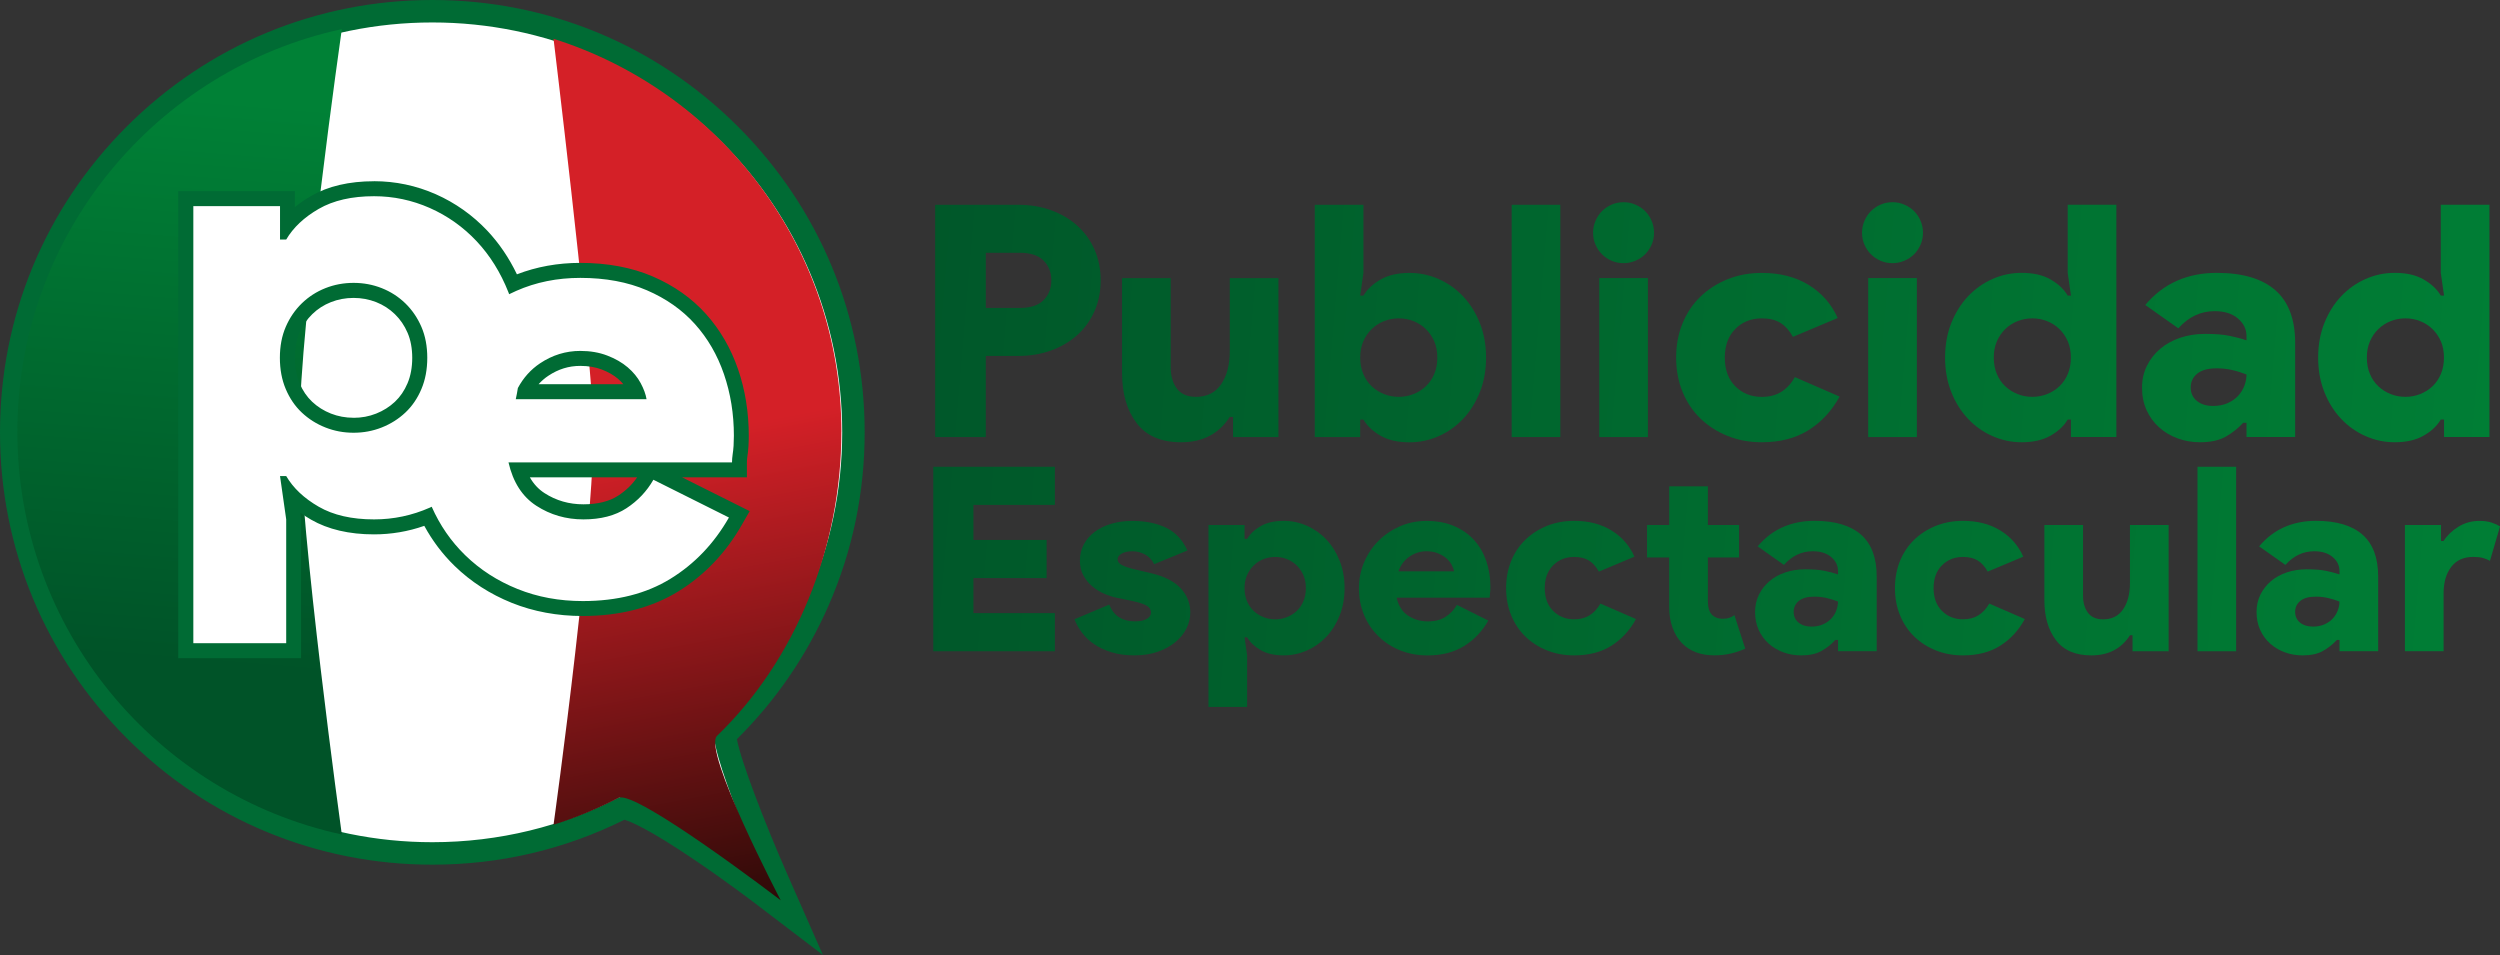
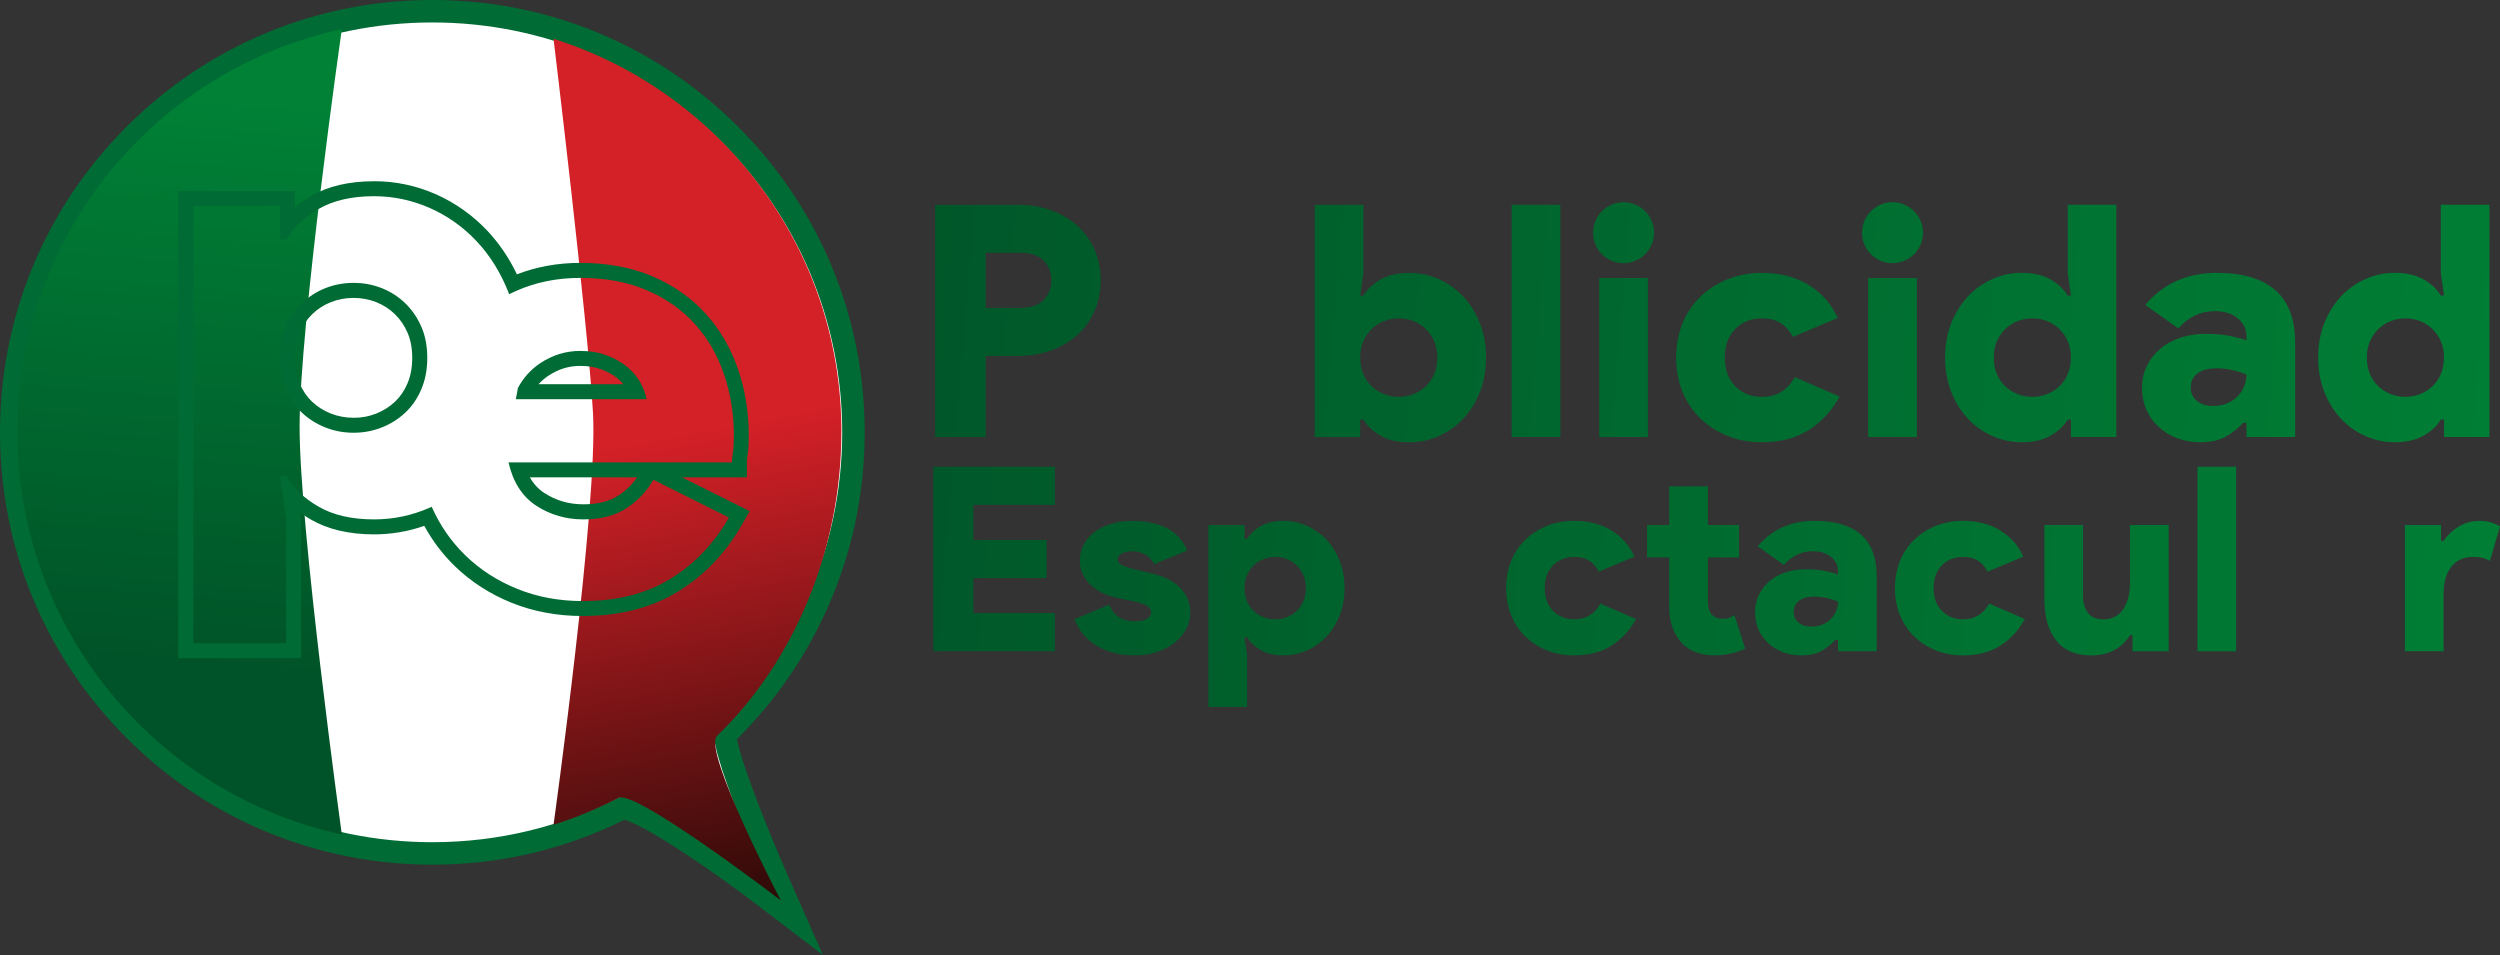
<svg xmlns="http://www.w3.org/2000/svg" xmlns:xlink="http://www.w3.org/1999/xlink" id="Camada_2" viewBox="0 0 667.89 255.13">
  <rect x="0" y="0" width="667.89" height="255.13" fill="#333333" stroke="none" />
  <defs>
    <style>
      .cls-1 {
        fill: url(#Gradiente_sem_nome_31-9);
      }

      .cls-2 {
        fill: url(#Gradiente_sem_nome_31);
      }

      .cls-3 {
        fill: #fff;
      }

      .cls-4 {
        fill: url(#Gradiente_sem_nome_31-14);
      }

      .cls-5 {
        fill: url(#Gradiente_sem_nome_31-18);
      }

      .cls-6 {
        fill: url(#Gradiente_sem_nome_27);
      }

      .cls-7 {
        fill: url(#Gradiente_sem_nome_31-23);
      }

      .cls-8 {
        fill: url(#Gradiente_sem_nome_31-15);
      }

      .cls-9 {
        fill: url(#Gradiente_sem_nome_31-13);
      }

      .cls-10 {
        fill: url(#Gradiente_sem_nome_31-10);
      }

      .cls-11 {
        fill: url(#Gradiente_sem_nome_31-21);
      }

      .cls-12 {
        fill: url(#Gradiente_sem_nome_31-17);
      }

      .cls-13 {
        fill: url(#Gradiente_sem_nome_31-12);
      }

      .cls-14 {
        fill: url(#Gradiente_sem_nome_31-20);
      }

      .cls-15 {
        fill: url(#Gradiente_sem_nome_31-19);
      }

      .cls-16 {
        fill: url(#Gradiente_sem_nome_31-2);
      }

      .cls-17 {
        fill: url(#Gradiente_sem_nome_31-22);
      }

      .cls-18 {
        fill: url(#Gradiente_sem_nome_31-5);
      }

      .cls-19 {
        fill: url(#Gradiente_sem_nome_31-7);
      }

      .cls-20 {
        fill: url(#Gradiente_sem_nome_31-11);
      }

      .cls-21 {
        fill: url(#Gradiente_sem_nome_31-3);
      }

      .cls-22 {
        fill: url(#Gradiente_sem_nome_31-6);
      }

      .cls-23 {
        fill: url(#Gradiente_sem_nome_31-8);
      }

      .cls-24 {
        fill: url(#Gradiente_sem_nome_31-4);
      }

      .cls-25 {
        fill: url(#Gradiente_sem_nome_31-16);
      }

      .cls-26 {
        fill: #006b34;
      }
    </style>
    <linearGradient id="Gradiente_sem_nome_27" data-name="Gradiente sem nome 27" x1="205.75" y1="265.38" x2="177.74" y2="117.14" gradientUnits="userSpaceOnUse">
      <stop offset="0" stop-color="#0e0602" />
      <stop offset="1" stop-color="#d42027" />
    </linearGradient>
    <linearGradient id="Gradiente_sem_nome_31" data-name="Gradiente sem nome 31" x1="47.13" y1="177.08" x2="59.6" y2="26.3" gradientUnits="userSpaceOnUse">
      <stop offset="0" stop-color="#005328" />
      <stop offset="1" stop-color="#008136" />
    </linearGradient>
    <linearGradient id="Gradiente_sem_nome_31-2" data-name="Gradiente sem nome 31" x1="198" y1="80.31" x2="698.19" y2="122.98" xlink:href="#Gradiente_sem_nome_31" />
    <linearGradient id="Gradiente_sem_nome_31-3" data-name="Gradiente sem nome 31" x1="197.59" y1="85.09" x2="697.78" y2="127.76" xlink:href="#Gradiente_sem_nome_31" />
    <linearGradient id="Gradiente_sem_nome_31-4" data-name="Gradiente sem nome 31" x1="198.69" y1="72.17" x2="698.88" y2="114.83" xlink:href="#Gradiente_sem_nome_31" />
    <linearGradient id="Gradiente_sem_nome_31-5" data-name="Gradiente sem nome 31" x1="199.07" y1="67.71" x2="699.26" y2="110.38" xlink:href="#Gradiente_sem_nome_31" />
    <linearGradient id="Gradiente_sem_nome_31-6" data-name="Gradiente sem nome 31" x1="199.25" y1="65.65" x2="699.44" y2="108.31" xlink:href="#Gradiente_sem_nome_31" />
    <linearGradient id="Gradiente_sem_nome_31-7" data-name="Gradiente sem nome 31" x1="198.68" y1="72.32" x2="698.87" y2="114.99" xlink:href="#Gradiente_sem_nome_31" />
    <linearGradient id="Gradiente_sem_nome_31-8" data-name="Gradiente sem nome 31" x1="199.77" y1="59.56" x2="699.96" y2="102.23" xlink:href="#Gradiente_sem_nome_31" />
    <linearGradient id="Gradiente_sem_nome_31-9" data-name="Gradiente sem nome 31" x1="200.04" y1="56.38" x2="700.23" y2="99.04" xlink:href="#Gradiente_sem_nome_31" />
    <linearGradient id="Gradiente_sem_nome_31-10" data-name="Gradiente sem nome 31" x1="199.54" y1="62.18" x2="699.73" y2="104.85" xlink:href="#Gradiente_sem_nome_31" />
    <linearGradient id="Gradiente_sem_nome_31-11" data-name="Gradiente sem nome 31" x1="200.76" y1="47.94" x2="700.95" y2="90.6" xlink:href="#Gradiente_sem_nome_31" />
    <linearGradient id="Gradiente_sem_nome_31-12" data-name="Gradiente sem nome 31" x1="192.64" y1="143.12" x2="692.83" y2="185.79" xlink:href="#Gradiente_sem_nome_31" />
    <linearGradient id="Gradiente_sem_nome_31-13" data-name="Gradiente sem nome 31" x1="192.25" y1="147.69" x2="692.44" y2="190.36" xlink:href="#Gradiente_sem_nome_31" />
    <linearGradient id="Gradiente_sem_nome_31-14" data-name="Gradiente sem nome 31" x1="191.89" y1="151.95" x2="692.08" y2="194.62" xlink:href="#Gradiente_sem_nome_31" />
    <linearGradient id="Gradiente_sem_nome_31-15" data-name="Gradiente sem nome 31" x1="192.82" y1="141.05" x2="693.01" y2="183.71" xlink:href="#Gradiente_sem_nome_31" />
    <linearGradient id="Gradiente_sem_nome_31-16" data-name="Gradiente sem nome 31" x1="193.1" y1="137.72" x2="693.29" y2="180.38" xlink:href="#Gradiente_sem_nome_31" />
    <linearGradient id="Gradiente_sem_nome_31-17" data-name="Gradiente sem nome 31" x1="193.75" y1="130.07" x2="693.94" y2="172.74" xlink:href="#Gradiente_sem_nome_31" />
    <linearGradient id="Gradiente_sem_nome_31-18" data-name="Gradiente sem nome 31" x1="193.55" y1="132.4" x2="693.74" y2="175.07" xlink:href="#Gradiente_sem_nome_31" />
    <linearGradient id="Gradiente_sem_nome_31-19" data-name="Gradiente sem nome 31" x1="193.85" y1="128.92" x2="694.04" y2="171.59" xlink:href="#Gradiente_sem_nome_31" />
    <linearGradient id="Gradiente_sem_nome_31-20" data-name="Gradiente sem nome 31" x1="194.12" y1="125.73" x2="694.31" y2="168.39" xlink:href="#Gradiente_sem_nome_31" />
    <linearGradient id="Gradiente_sem_nome_31-21" data-name="Gradiente sem nome 31" x1="195" y1="115.46" x2="695.19" y2="158.12" xlink:href="#Gradiente_sem_nome_31" />
    <linearGradient id="Gradiente_sem_nome_31-22" data-name="Gradiente sem nome 31" x1="194.52" y1="121.06" x2="694.71" y2="163.72" xlink:href="#Gradiente_sem_nome_31" />
    <linearGradient id="Gradiente_sem_nome_31-23" data-name="Gradiente sem nome 31" x1="194.82" y1="117.51" x2="695.01" y2="160.18" xlink:href="#Gradiente_sem_nome_31" />
  </defs>
  <g id="Camada_1-2" data-name="Camada_1">
    <g>
      <g>
        <g>
          <path class="cls-3" d="M203.14,238.63c-14.63-11.15-32.34-22.68-36.77-22.77-15.85,8.05-32.96,12.13-50.87,12.13-62.03,0-112.5-50.47-112.5-112.5S53.47,3,115.5,3s112.5,50.47,112.5,112.5c0,30.78-12.17,59.47-34.28,80.85-.01,4.28,7.09,23.05,13.99,38.69l4.7,10.65-9.26-7.06Z" />
          <path class="cls-26" d="M115.5,6c60.47,0,109.5,49.02,109.5,109.5,0,31.14-13,59.25-33.87,79.18-3.16,3.02,13.83,41.57,13.83,41.57,0,0-30.68-23.38-38.64-23.38-.44,0-.81.07-1.1.22-14.92,7.62-31.82,11.91-49.72,11.91-60.47,0-109.5-49.02-109.5-109.5S55.02,6,115.5,6M115.5,0c-30.85,0-59.85,12.01-81.67,33.83S0,84.65,0,115.5s12.01,59.85,33.83,81.67c21.81,21.81,50.82,33.83,81.67,33.83,18.04,0,35.3-4.04,51.32-12,1.59.46,6.52,2.44,18.98,10.89,8.21,5.56,15.45,11.08,15.52,11.13l18.52,14.11-9.39-21.3c-6.08-13.79-12.57-30.62-13.58-36.36,10.41-10.33,18.65-22.35,24.52-35.77,6.38-14.6,9.61-30.14,9.61-46.19,0-30.85-12.01-59.85-33.83-81.67C175.35,12.01,146.35,0,115.5,0h0Z" />
        </g>
        <path class="cls-6" d="M224.79,115.36c0-49.23-32.32-90.91-76.91-104.99,0,0,9.15,75.53,10.54,99.9s-10.54,110.07-10.54,110.07c6.03-1.9,11.84-4.31,17.37-7.18,4.51-2.34,43.33,27.37,43.33,27.37,0,0-21.02-40.1-17.01-43.96,20.78-20.02,33.21-50.09,33.21-81.22Z" />
        <path class="cls-2" d="M4.64,115.36c0,52.76,37.13,96.85,86.68,107.58,0,0-11.31-81.72-11.28-109.03.03-27.31,11.28-106.13,11.28-106.13C41.76,18.51,4.64,62.59,4.64,115.36Z" />
      </g>
      <g>
-         <path class="cls-3" d="M49.62,173.84V53.07h27.16v7c1.91-2.26,4.36-4.27,7.34-5.99,4.21-2.43,9.52-3.66,15.8-3.66,5.43,0,10.71,1.11,15.69,3.31,4.97,2.2,9.38,5.33,13.14,9.31,3.41,3.62,6.21,7.94,8.33,12.85,0,0,.01,0,.02,0,5.47-2.42,11.5-3.64,17.93-3.64,6.97,0,13.22,1.17,18.57,3.47,5.37,2.31,9.92,5.51,13.52,9.51,3.58,3.99,6.33,8.73,8.18,14.08,1.83,5.32,2.76,11.08,2.76,17.11,0,.91-.03,1.84-.09,2.77-.06.94-.15,1.79-.27,2.52-.09.63-.14,1.26-.14,1.83v2h-23.8l23.76,11.88-1.05,1.84c-4.12,7.21-9.61,12.96-16.32,17.09-6.74,4.15-14.97,6.25-24.45,6.25-6.51,0-12.64-1.13-18.2-3.37-5.57-2.24-10.49-5.41-14.62-9.44-3.48-3.38-6.35-7.34-8.54-11.78-4.6,1.84-9.44,2.77-14.4,2.77-6.28,0-11.6-1.23-15.8-3.66-2.63-1.52-4.85-3.25-6.64-5.2l.96,6.71v35.22h-28.81ZM138.48,125.52c1.22,3.54,3.16,6.13,5.89,7.9,3.4,2.2,7.27,3.32,11.49,3.32s7.71-.89,10.4-2.65c2.75-1.8,4.96-4.13,6.55-6.93l.94-1.64h-35.26ZM94.46,77.58c-2.38,0-4.66.43-6.79,1.27-2.11.84-4.01,2.06-5.63,3.63-1.62,1.57-2.92,3.47-3.86,5.64-.93,2.16-1.41,4.68-1.41,7.48s.48,5.35,1.41,7.57c.93,2.21,2.22,4.1,3.83,5.61,1.63,1.53,3.53,2.73,5.65,3.57,2.12.84,4.41,1.27,6.79,1.27s4.67-.43,6.79-1.27c2.12-.84,4.03-2.04,5.65-3.57,1.6-1.51,2.89-3.39,3.83-5.61.94-2.22,1.41-4.77,1.41-7.57s-.47-5.31-1.41-7.48c-.94-2.17-2.24-4.07-3.86-5.64-1.62-1.57-3.51-2.79-5.63-3.63-2.13-.84-4.41-1.27-6.79-1.27ZM170.04,104.65c-.19-.44-.4-.89-.65-1.36-.7-1.31-1.72-2.54-3.01-3.64-1.31-1.11-2.95-2.06-4.88-2.8-1.91-.73-4.09-1.11-6.48-1.11-3.49,0-6.64.97-9.64,2.97-2.09,1.4-3.82,3.28-5.12,5.59-.02.11-.04.22-.05.33h29.83Z" />
        <path class="cls-26" d="M99.92,52.42c5.18,0,10.14,1.05,14.89,3.14,4.74,2.1,8.9,5.05,12.49,8.85,3.58,3.8,6.42,8.35,8.52,13.65.07.18.13.36.2.54.62-.31,1.25-.6,1.9-.89,5.24-2.32,10.94-3.47,17.12-3.47,6.72,0,12.65,1.1,17.78,3.31,5.13,2.21,9.4,5.21,12.82,9.01,3.42,3.8,6.01,8.27,7.77,13.4,1.76,5.13,2.65,10.61,2.65,16.46,0,.88-.03,1.77-.08,2.65-.06.88-.14,1.65-.25,2.32-.11.77-.17,1.49-.17,2.15h-59.71c1.21,5.29,3.69,9.15,7.44,11.58,3.75,2.43,7.94,3.64,12.57,3.64s8.46-.99,11.5-2.98c3.03-1.98,5.43-4.52,7.2-7.61l20.18,10.09c-3.97,6.95-9.18,12.41-15.63,16.37-6.45,3.97-14.25,5.95-23.4,5.95-6.29,0-12.1-1.07-17.45-3.23-5.35-2.15-10.01-5.15-13.98-9.02-3.79-3.69-6.77-8.01-8.95-12.95-.17.08-.33.16-.5.24-4.74,2.09-9.7,3.14-14.89,3.14-5.95,0-10.89-1.13-14.8-3.39-3.92-2.26-6.81-4.99-8.68-8.19h-1.65l1.65,11.58v33.08h-24.81V55.07h23.16v8.93h1.65c1.87-3.2,4.77-5.93,8.68-8.19,3.91-2.26,8.85-3.39,14.8-3.39M94.46,115.61c2.65,0,5.15-.47,7.53-1.41,2.37-.94,4.47-2.26,6.29-3.97,1.82-1.71,3.25-3.8,4.3-6.29,1.05-2.48,1.57-5.26,1.57-8.35s-.52-5.84-1.57-8.27c-1.05-2.42-2.48-4.52-4.3-6.29-1.82-1.76-3.92-3.11-6.29-4.05-2.37-.94-4.88-1.41-7.53-1.41s-5.16.47-7.53,1.41c-2.37.94-4.47,2.29-6.29,4.05-1.82,1.77-3.25,3.86-4.3,6.29-1.05,2.43-1.57,5.18-1.57,8.27s.52,5.87,1.57,8.35c1.05,2.48,2.48,4.58,4.3,6.29,1.82,1.71,3.91,3.03,6.29,3.97,2.37.94,4.88,1.41,7.53,1.41M137.79,106.65h34.94c-.22-1.32-.74-2.75-1.57-4.3-.83-1.54-1.98-2.95-3.47-4.22-1.49-1.27-3.31-2.32-5.46-3.14-2.15-.83-4.55-1.24-7.2-1.24-3.86,0-7.44,1.1-10.75,3.31-2.47,1.65-4.45,3.85-5.93,6.6-.16,1.01-.34,2.01-.56,2.99M99.92,48.42c-6.64,0-12.29,1.32-16.8,3.93-1.58.91-3.03,1.91-4.34,2.97v-4.25h-31.16v124.77h32.81v-37.37l-.04-.28-.18-1.23c.91.66,1.88,1.28,2.9,1.87,4.51,2.6,10.16,3.93,16.8,3.93,4.61,0,9.12-.76,13.44-2.28,2.17,3.99,4.89,7.59,8.11,10.72,4.32,4.21,9.46,7.52,15.27,9.86,5.8,2.33,12.17,3.51,18.94,3.51,9.86,0,18.44-2.2,25.5-6.55,7-4.31,12.72-10.29,17.01-17.8l2.1-3.67-3.78-1.89-14.29-7.14h17.33v-4c0-.46.04-.98.12-1.55.13-.79.22-1.66.29-2.66.06-.98.09-1.95.09-2.9,0-6.25-.96-12.23-2.86-17.76-1.93-5.61-4.82-10.58-8.58-14.77-3.79-4.22-8.57-7.59-14.21-10.02-5.61-2.41-12.12-3.63-19.36-3.63-6.01,0-11.69,1.03-16.93,3.06-2.1-4.38-4.74-8.28-7.89-11.63-3.94-4.18-8.57-7.46-13.78-9.77-5.24-2.31-10.79-3.48-16.5-3.48h0ZM94.46,111.61c-2.13,0-4.17-.38-6.05-1.12-1.92-.76-3.56-1.79-5.02-3.16-1.4-1.32-2.53-2.97-3.35-4.93-.83-1.97-1.26-4.26-1.26-6.8s.42-4.78,1.24-6.68c.83-1.93,1.98-3.61,3.41-5,1.45-1.41,3.08-2.45,4.97-3.2,1.89-.75,3.93-1.13,6.05-1.13s4.13.37,6.06,1.13c1.89.75,3.52,1.8,4.97,3.2,1.45,1.41,2.57,3.04,3.41,5,.82,1.91,1.24,4.16,1.24,6.68s-.42,4.82-1.26,6.8c-.84,1.98-1.94,3.59-3.35,4.92-1.44,1.36-3.13,2.42-5.02,3.17-1.92.76-3.9,1.13-6.06,1.13h0ZM143.88,102.65c.77-.86,1.64-1.62,2.61-2.26,2.66-1.77,5.45-2.64,8.53-2.64,2.14,0,4.08.33,5.76.97,1.71.66,3.16,1.49,4.3,2.46.55.47,1.04.96,1.46,1.47h-22.67ZM141.55,127.52h28.67c-1.34,1.94-3,3.55-5.06,4.89-2.36,1.54-5.49,2.32-9.3,2.32s-7.28-.98-10.4-3c-1.61-1.04-2.91-2.44-3.91-4.22h0Z" />
      </g>
      <g>
        <path class="cls-16" d="M249.84,116.76v-62.05h22.19c3.18,0,6.11.49,8.8,1.47s5.01,2.35,6.98,4.12c1.96,1.76,3.5,3.89,4.59,6.37,1.1,2.48,1.65,5.23,1.65,8.23s-.55,5.75-1.65,8.23c-1.1,2.49-2.63,4.61-4.59,6.37-1.97,1.76-4.29,3.14-6.98,4.12s-5.62,1.47-8.8,1.47h-8.67v21.67h-13.52ZM272.46,82.27c2.83,0,4.94-.69,6.33-2.08,1.39-1.39,2.08-3.15,2.08-5.29s-.69-3.9-2.08-5.29c-1.39-1.39-3.5-2.08-6.33-2.08h-9.1v14.73h9.1Z" />
-         <path class="cls-21" d="M329.4,111.39h-.87c-2.89,4.51-7.22,6.76-13,6.76-5.32,0-9.27-1.7-11.87-5.11-2.6-3.41-3.9-7.89-3.9-13.43v-25.31h13v23.83c0,2.31.55,4.2,1.65,5.68,1.1,1.47,2.8,2.21,5.11,2.21,2.95,0,5.19-1.13,6.72-3.38,1.53-2.25,2.3-5.2,2.3-8.84v-19.5h13v42.47h-12.13v-5.37Z" />
        <path class="cls-24" d="M363.38,116.76h-12.13v-62.05h13v18.2l-.87,6.07h.87c.98-1.67,2.5-3.11,4.55-4.29,2.05-1.18,4.64-1.78,7.76-1.78,2.71,0,5.32.55,7.8,1.65s4.67,2.64,6.54,4.64c1.88,1.99,3.36,4.38,4.46,7.15,1.1,2.77,1.65,5.84,1.65,9.19s-.55,6.41-1.65,9.19c-1.1,2.77-2.59,5.16-4.46,7.15-1.88,1.99-4.06,3.54-6.54,4.64-2.48,1.1-5.08,1.65-7.8,1.65-3.12,0-5.71-.59-7.76-1.78-2.05-1.18-3.57-2.61-4.55-4.29h-.87v4.68ZM373.69,106.02c1.39,0,2.7-.25,3.94-.74,1.24-.49,2.34-1.18,3.29-2.08s1.7-1.99,2.25-3.29c.55-1.3.82-2.76.82-4.38s-.27-3.06-.82-4.33c-.55-1.27-1.3-2.37-2.25-3.29s-2.05-1.63-3.29-2.12c-1.24-.49-2.56-.74-3.94-.74s-2.7.25-3.94.74c-1.24.49-2.34,1.2-3.29,2.12s-1.7,2.02-2.25,3.29c-.55,1.27-.82,2.72-.82,4.33s.27,3.08.82,4.38c.55,1.3,1.3,2.4,2.25,3.29s2.05,1.59,3.29,2.08c1.24.49,2.56.74,3.94.74Z" />
        <path class="cls-18" d="M403.85,116.76v-62.05h13v62.05h-13Z" />
        <path class="cls-22" d="M433.75,70.31c-1.16,0-2.22-.22-3.21-.65-.98-.43-1.84-1.01-2.56-1.73-.72-.72-1.3-1.57-1.73-2.56-.43-.98-.65-2.05-.65-3.21,0-1.1.22-2.15.65-3.16.43-1.01,1.01-1.88,1.73-2.6.72-.72,1.57-1.3,2.56-1.73.98-.43,2.05-.65,3.21-.65s2.15.22,3.16.65c1.01.43,1.88,1.01,2.6,1.73.72.72,1.3,1.59,1.73,2.6.43,1.01.65,2.07.65,3.16,0,1.16-.22,2.23-.65,3.21-.43.98-1.01,1.84-1.73,2.56s-1.59,1.3-2.6,1.73c-1.01.43-2.07.65-3.16.65ZM427.25,116.76v-42.47h13v42.47h-13Z" />
        <path class="cls-19" d="M491.47,105.93c-2.08,3.81-4.84,6.8-8.28,8.97-3.44,2.17-7.61,3.25-12.52,3.25-3.29,0-6.34-.56-9.14-1.69-2.8-1.13-5.23-2.69-7.28-4.68-2.05-1.99-3.64-4.38-4.77-7.15-1.13-2.77-1.69-5.81-1.69-9.1s.56-6.33,1.69-9.1c1.13-2.77,2.71-5.16,4.77-7.15,2.05-1.99,4.48-3.55,7.28-4.68,2.8-1.13,5.85-1.69,9.14-1.69,4.85,0,9.03,1.07,12.52,3.21,3.5,2.14,6.08,5.08,7.76,8.84l-11.96,5.03c-.92-1.67-2.04-2.92-3.34-3.73-1.3-.81-2.96-1.21-4.98-1.21-2.83,0-5.19.94-7.06,2.82-1.88,1.88-2.82,4.44-2.82,7.67s.94,5.79,2.82,7.67c1.88,1.88,4.23,2.82,7.06,2.82,2.02,0,3.75-.45,5.2-1.34,1.44-.89,2.66-2.21,3.64-3.94l11.96,5.2Z" />
        <path class="cls-23" d="M505.6,70.31c-1.16,0-2.22-.22-3.21-.65-.98-.43-1.84-1.01-2.56-1.73-.72-.72-1.3-1.57-1.73-2.56-.43-.98-.65-2.05-.65-3.21,0-1.1.22-2.15.65-3.16.43-1.01,1.01-1.88,1.73-2.6.72-.72,1.57-1.3,2.56-1.73.98-.43,2.05-.65,3.21-.65s2.15.22,3.16.65c1.01.43,1.88,1.01,2.6,1.73.72.72,1.3,1.59,1.73,2.6.43,1.01.65,2.07.65,3.16,0,1.16-.22,2.23-.65,3.21-.43.98-1.01,1.84-1.73,2.56s-1.59,1.3-2.6,1.73c-1.01.43-2.07.65-3.16.65ZM499.1,116.76v-42.47h13v42.47h-13Z" />
        <path class="cls-1" d="M553.27,112.08h-.87c-.98,1.68-2.5,3.11-4.55,4.29-2.05,1.18-4.64,1.78-7.76,1.78-2.72,0-5.32-.55-7.8-1.65-2.48-1.1-4.67-2.64-6.54-4.64-1.88-1.99-3.37-4.38-4.46-7.15-1.1-2.77-1.65-5.84-1.65-9.19s.55-6.41,1.65-9.19c1.1-2.77,2.59-5.16,4.46-7.15,1.88-1.99,4.06-3.54,6.54-4.64s5.08-1.65,7.8-1.65c3.12,0,5.7.59,7.76,1.78,2.05,1.19,3.57,2.62,4.55,4.29h.87l-.87-6.07v-18.2h13v62.05h-12.13v-4.68ZM542.95,106.02c1.39,0,2.7-.25,3.94-.74,1.24-.49,2.34-1.18,3.29-2.08.95-.9,1.7-1.99,2.25-3.29.55-1.3.82-2.76.82-4.38s-.27-3.06-.82-4.33c-.55-1.27-1.3-2.37-2.25-3.29-.95-.92-2.05-1.63-3.29-2.12-1.24-.49-2.56-.74-3.94-.74s-2.7.25-3.94.74c-1.24.49-2.34,1.2-3.29,2.12s-1.7,2.02-2.25,3.29c-.55,1.27-.82,2.72-.82,4.33s.27,3.08.82,4.38c.55,1.3,1.3,2.4,2.25,3.29s2.05,1.59,3.29,2.08c1.24.49,2.56.74,3.94.74Z" />
        <path class="cls-10" d="M600.16,112.95h-.87c-1.39,1.5-2.96,2.74-4.72,3.73-1.76.98-4.03,1.47-6.8,1.47-2.14,0-4.15-.35-6.02-1.04-1.88-.69-3.52-1.67-4.94-2.95-1.42-1.27-2.53-2.8-3.34-4.59-.81-1.79-1.21-3.78-1.21-5.98s.43-4.09,1.3-5.85c.87-1.76,2.05-3.28,3.55-4.55,1.5-1.27,3.28-2.25,5.33-2.95,2.05-.69,4.29-1.04,6.72-1.04,2.6,0,4.75.17,6.46.52,1.7.35,3.22.75,4.55,1.21v-1.13c0-1.85-.77-3.42-2.3-4.72-1.53-1.3-3.6-1.95-6.2-1.95-3.76,0-6.99,1.53-9.71,4.59l-8.84-6.24c2.43-2.89,5.24-5.04,8.45-6.46,3.21-1.42,6.75-2.12,10.62-2.12,6.93,0,12.16,1.55,15.69,4.64,3.52,3.09,5.29,7.79,5.29,14.08v25.13h-13v-3.81ZM600.16,100.04c-1.33-.52-2.64-.92-3.94-1.21-1.3-.29-2.64-.43-4.03-.43-2.31,0-4.04.48-5.2,1.43-1.16.95-1.73,2.18-1.73,3.68s.55,2.7,1.65,3.6c1.1.9,2.54,1.34,4.33,1.34,1.44,0,2.73-.24,3.86-.74,1.13-.49,2.07-1.14,2.82-1.95.75-.81,1.31-1.72,1.69-2.73.38-1.01.56-2.01.56-2.99Z" />
        <path class="cls-20" d="M652.94,112.08h-.87c-.98,1.68-2.5,3.11-4.55,4.29-2.05,1.18-4.64,1.78-7.76,1.78-2.72,0-5.32-.55-7.8-1.65-2.48-1.1-4.67-2.64-6.54-4.64-1.88-1.99-3.37-4.38-4.46-7.15-1.1-2.77-1.65-5.84-1.65-9.19s.55-6.41,1.65-9.19c1.1-2.77,2.59-5.16,4.46-7.15,1.88-1.99,4.06-3.54,6.54-4.64s5.08-1.65,7.8-1.65c3.12,0,5.7.59,7.76,1.78,2.05,1.19,3.57,2.62,4.55,4.29h.87l-.87-6.07v-18.2h13v62.05h-12.13v-4.68ZM642.62,106.02c1.39,0,2.7-.25,3.94-.74,1.24-.49,2.34-1.18,3.29-2.08.95-.9,1.7-1.99,2.25-3.29.55-1.3.82-2.76.82-4.38s-.27-3.06-.82-4.33c-.55-1.27-1.3-2.37-2.25-3.29-.95-.92-2.05-1.63-3.29-2.12-1.24-.49-2.56-.74-3.94-.74s-2.7.25-3.94.74c-1.24.49-2.34,1.2-3.29,2.12s-1.7,2.02-2.25,3.29c-.55,1.27-.82,2.72-.82,4.33s.27,3.08.82,4.38c.55,1.3,1.3,2.4,2.25,3.29s2.05,1.59,3.29,2.08c1.24.49,2.56.74,3.94.74Z" />
        <g>
          <path class="cls-13" d="M260.06,134.89v9.36h19.55v10.19h-19.55v9.36h21.76v10.19h-32.49v-49.29h32.49v10.19h-21.76Z" />
          <path class="cls-9" d="M303.16,175.09c-2.34,0-4.41-.28-6.2-.83-1.79-.55-3.34-1.27-4.65-2.17-1.31-.89-2.4-1.93-3.27-3.1-.87-1.17-1.54-2.35-2-3.55l9.29-3.92c.64,1.56,1.54,2.7,2.69,3.41,1.15.71,2.52,1.07,4.13,1.07,1.38,0,2.44-.22,3.2-.65.76-.44,1.14-1,1.14-1.69,0-.78-.37-1.39-1.1-1.82-.74-.44-1.91-.84-3.51-1.2l-4.61-.96c-1.1-.23-2.23-.6-3.37-1.1-1.15-.5-2.2-1.17-3.17-2s-1.74-1.8-2.34-2.93c-.6-1.12-.89-2.42-.89-3.89,0-1.61.36-3.06,1.07-4.37.71-1.31,1.69-2.42,2.93-3.34,1.24-.92,2.71-1.63,4.41-2.13,1.7-.5,3.56-.76,5.58-.76,3.49,0,6.49.61,9.02,1.82,2.52,1.22,4.43,3.25,5.71,6.09l-8.88,3.65c-.6-1.19-1.43-2.07-2.51-2.62-1.08-.55-2.17-.83-3.27-.83-1.19,0-2.16.21-2.89.62-.73.41-1.1.92-1.1,1.51,0,.64.38,1.16,1.14,1.55.76.39,1.69.72,2.79,1l5.23,1.24c3.44.83,6.01,2.16,7.71,3.99,1.7,1.84,2.55,3.99,2.55,6.47,0,1.51-.36,2.96-1.07,4.34-.71,1.38-1.72,2.59-3.03,3.65-1.31,1.06-2.87,1.89-4.68,2.51-1.81.62-3.82.93-6.02.93Z" />
          <path class="cls-4" d="M332.49,143.97h.69c.78-1.33,1.98-2.47,3.61-3.41,1.63-.94,3.68-1.41,6.16-1.41,2.16,0,4.22.44,6.2,1.31,1.97.87,3.71,2.1,5.2,3.68,1.49,1.58,2.67,3.48,3.55,5.68.87,2.2,1.31,4.64,1.31,7.3s-.44,5.09-1.31,7.3c-.87,2.2-2.05,4.1-3.55,5.68-1.49,1.58-3.23,2.81-5.2,3.68-1.97.87-4.04,1.31-6.2,1.31-2.48,0-4.53-.47-6.16-1.41-1.63-.94-2.83-2.08-3.61-3.41h-.69l.69,4.82v13.77h-10.33v-48.6h9.64v3.72ZM340.68,148.79c-1.1,0-2.15.2-3.13.58-.99.39-1.86.95-2.62,1.69-.76.74-1.35,1.61-1.79,2.62-.44,1.01-.65,2.16-.65,3.44s.22,2.44.65,3.48c.44,1.03,1.03,1.9,1.79,2.62.76.71,1.63,1.26,2.62,1.65.99.39,2.03.59,3.13.59s2.15-.19,3.13-.59c.99-.39,1.86-.94,2.62-1.65.76-.71,1.35-1.58,1.79-2.62.44-1.03.65-2.19.65-3.48s-.22-2.43-.65-3.44c-.44-1.01-1.03-1.88-1.79-2.62-.76-.73-1.63-1.3-2.62-1.69-.99-.39-2.03-.58-3.13-.58Z" />
-           <path class="cls-8" d="M397.61,165.8c-1.65,2.89-3.82,5.16-6.51,6.82-2.69,1.65-5.93,2.48-9.74,2.48-2.62,0-5.04-.45-7.26-1.34-2.23-.89-4.16-2.14-5.82-3.75-1.65-1.61-2.94-3.5-3.85-5.68-.92-2.18-1.38-4.58-1.38-7.19,0-2.43.46-4.74,1.38-6.92.92-2.18,2.19-4.08,3.82-5.71s3.53-2.93,5.71-3.89c2.18-.96,4.55-1.45,7.13-1.45,2.8,0,5.27.46,7.4,1.38,2.13.92,3.91,2.17,5.34,3.75,1.42,1.58,2.5,3.44,3.24,5.58.73,2.13,1.1,4.42,1.1,6.85,0,.37-.01.73-.03,1.1-.02.37-.06.69-.1.96-.05.32-.07.62-.07.89h-24.85c.5,2.2,1.54,3.81,3.1,4.82,1.56,1.01,3.3,1.51,5.23,1.51s3.52-.41,4.78-1.24c1.26-.83,2.26-1.88,2.99-3.17l8.4,4.2ZM388.45,152.65c-.09-.55-.31-1.15-.65-1.79-.34-.64-.83-1.23-1.45-1.76-.62-.53-1.38-.96-2.27-1.31s-1.89-.52-2.99-.52c-1.61,0-3.1.46-4.47,1.38-1.38.92-2.39,2.25-3.03,3.99h14.87Z" />
          <path class="cls-25" d="M437.06,165.38c-1.65,3.03-3.84,5.4-6.57,7.13-2.73,1.72-6.05,2.58-9.95,2.58-2.62,0-5.04-.45-7.26-1.34-2.23-.89-4.15-2.13-5.78-3.72-1.63-1.58-2.89-3.48-3.79-5.68-.89-2.2-1.34-4.61-1.34-7.23s.45-5.03,1.34-7.23,2.16-4.1,3.79-5.68c1.63-1.58,3.56-2.82,5.78-3.72,2.23-.89,4.65-1.34,7.26-1.34,3.86,0,7.17.85,9.95,2.55,2.78,1.7,4.83,4.04,6.16,7.02l-9.5,3.99c-.74-1.33-1.62-2.32-2.65-2.96-1.03-.64-2.35-.96-3.96-.96-2.25,0-4.12.75-5.61,2.24s-2.24,3.52-2.24,6.09.75,4.6,2.24,6.09c1.49,1.49,3.36,2.24,5.61,2.24,1.61,0,2.98-.35,4.13-1.07,1.15-.71,2.11-1.76,2.89-3.13l9.5,4.13Z" />
          <path class="cls-12" d="M445.94,148.93h-5.92v-8.67h5.92v-10.33h10.33v10.33h8.33v8.67h-8.33v11.75c0,.76.09,1.46.28,2.1.18.64.5,1.18.96,1.6.69.62,1.58.93,2.68.93.73,0,1.35-.09,1.86-.28.5-.18.94-.41,1.31-.69l2.89,8.95c-1.19.55-2.48.99-3.86,1.31-1.38.32-2.85.48-4.41.48-3.63,0-6.5-1.08-8.61-3.23-1.1-1.12-1.95-2.52-2.55-4.18-.6-1.66-.89-3.5-.89-5.52v-13.22Z" />
          <path class="cls-5" d="M491.03,170.96h-.69c-1.1,1.19-2.35,2.18-3.75,2.96-1.4.78-3.2,1.17-5.4,1.17-1.7,0-3.29-.28-4.78-.83-1.49-.55-2.8-1.33-3.92-2.34-1.12-1.01-2.01-2.23-2.65-3.65-.64-1.42-.96-3.01-.96-4.75s.34-3.25,1.03-4.65c.69-1.4,1.63-2.6,2.82-3.61,1.19-1.01,2.6-1.79,4.23-2.34,1.63-.55,3.41-.83,5.34-.83,2.07,0,3.77.14,5.13.41,1.35.28,2.56.6,3.61.96v-.89c0-1.47-.61-2.72-1.82-3.75-1.22-1.03-2.86-1.55-4.92-1.55-2.98,0-5.55,1.22-7.71,3.65l-7.02-4.96c1.93-2.29,4.16-4,6.71-5.13,2.55-1.12,5.36-1.69,8.43-1.69,5.51,0,9.66,1.23,12.46,3.68,2.8,2.46,4.2,6.19,4.2,11.19v19.96h-10.33v-3.03ZM491.03,160.7c-1.06-.41-2.1-.73-3.13-.96-1.03-.23-2.1-.34-3.2-.34-1.84,0-3.21.38-4.13,1.14-.92.76-1.38,1.73-1.38,2.93s.44,2.15,1.31,2.86c.87.71,2.02,1.07,3.44,1.07,1.15,0,2.17-.19,3.06-.59.89-.39,1.64-.91,2.24-1.55.6-.64,1.04-1.37,1.34-2.17.3-.8.45-1.59.45-2.38Z" />
          <path class="cls-15" d="M540.94,165.38c-1.65,3.03-3.84,5.4-6.57,7.13-2.73,1.72-6.05,2.58-9.95,2.58-2.62,0-5.04-.45-7.26-1.34-2.23-.89-4.15-2.13-5.78-3.72-1.63-1.58-2.89-3.48-3.79-5.68-.89-2.2-1.34-4.61-1.34-7.23s.45-5.03,1.34-7.23,2.16-4.1,3.79-5.68c1.63-1.58,3.56-2.82,5.78-3.72,2.23-.89,4.65-1.34,7.26-1.34,3.86,0,7.17.85,9.95,2.55,2.78,1.7,4.83,4.04,6.16,7.02l-9.5,3.99c-.74-1.33-1.62-2.32-2.65-2.96-1.03-.64-2.35-.96-3.96-.96-2.25,0-4.12.75-5.61,2.24s-2.24,3.52-2.24,6.09.75,4.6,2.24,6.09c1.49,1.49,3.36,2.24,5.61,2.24,1.61,0,2.98-.35,4.13-1.07,1.15-.71,2.11-1.76,2.89-3.13l9.5,4.13Z" />
          <path class="cls-14" d="M569.72,169.72h-.69c-2.3,3.58-5.74,5.37-10.33,5.37-4.22,0-7.37-1.35-9.43-4.06-2.07-2.71-3.1-6.26-3.1-10.67v-20.1h10.33v18.93c0,1.84.44,3.34,1.31,4.51.87,1.17,2.23,1.76,4.06,1.76,2.34,0,4.12-.89,5.34-2.69,1.22-1.79,1.82-4.13,1.82-7.02v-15.49h10.33v33.73h-9.64v-4.27Z" />
          <path class="cls-11" d="M587.07,173.99v-49.29h10.33v49.29h-10.33Z" />
-           <path class="cls-17" d="M625,170.96h-.69c-1.1,1.19-2.35,2.18-3.75,2.96-1.4.78-3.2,1.17-5.4,1.17-1.7,0-3.29-.28-4.78-.83-1.49-.55-2.8-1.33-3.92-2.34-1.12-1.01-2.01-2.23-2.65-3.65-.64-1.42-.96-3.01-.96-4.75s.34-3.25,1.03-4.65c.69-1.4,1.63-2.6,2.82-3.61,1.19-1.01,2.6-1.79,4.23-2.34,1.63-.55,3.41-.83,5.34-.83,2.07,0,3.77.14,5.13.41,1.35.28,2.56.6,3.61.96v-.89c0-1.47-.61-2.72-1.82-3.75-1.22-1.03-2.86-1.55-4.92-1.55-2.98,0-5.55,1.22-7.71,3.65l-7.02-4.96c1.93-2.29,4.16-4,6.71-5.13,2.55-1.12,5.36-1.69,8.43-1.69,5.51,0,9.66,1.23,12.46,3.68,2.8,2.46,4.2,6.19,4.2,11.19v19.96h-10.33v-3.03ZM625,160.7c-1.06-.41-2.1-.73-3.13-.96-1.03-.23-2.1-.34-3.2-.34-1.84,0-3.21.38-4.13,1.14-.92.76-1.38,1.73-1.38,2.93s.44,2.15,1.31,2.86c.87.71,2.02,1.07,3.44,1.07,1.15,0,2.17-.19,3.06-.59.89-.39,1.64-.91,2.24-1.55.6-.64,1.04-1.37,1.34-2.17.3-.8.45-1.59.45-2.38Z" />
          <path class="cls-7" d="M642.49,140.26h9.64v4.27h.69c.92-1.47,2.23-2.73,3.92-3.79,1.7-1.06,3.58-1.58,5.65-1.58,1.24,0,2.32.15,3.24.45.92.3,1.67.64,2.27,1.01l-2.69,9.2c-.6-.32-1.23-.57-1.89-.76-.67-.18-1.53-.28-2.58-.28-2.57,0-4.53.89-5.89,2.68-1.35,1.79-2.03,4.13-2.03,7.02v15.49h-10.33v-33.73Z" />
        </g>
      </g>
    </g>
  </g>
</svg>